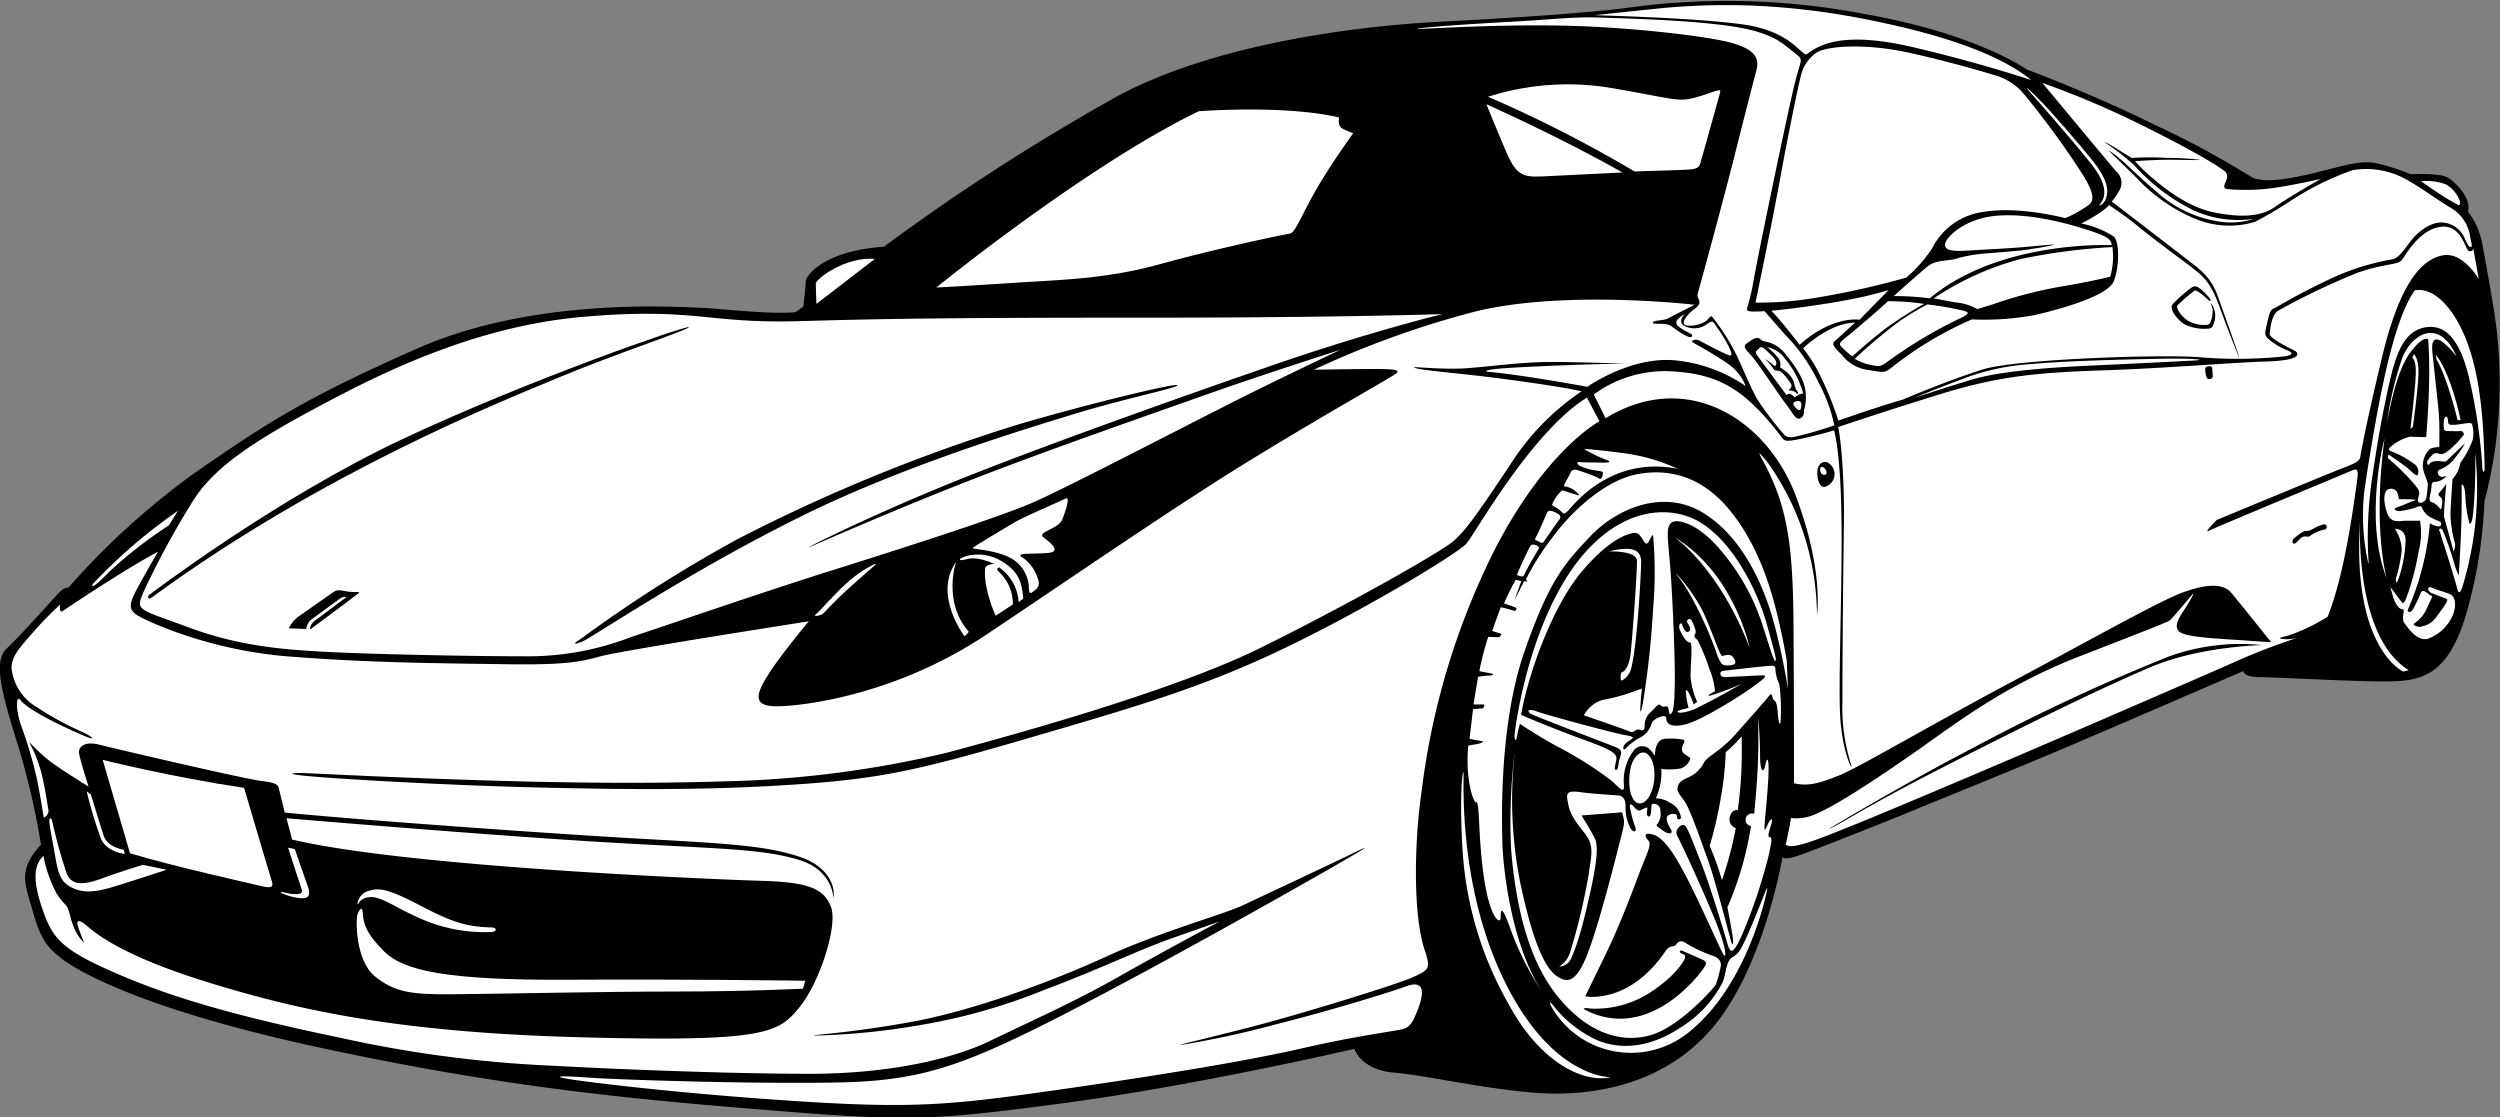
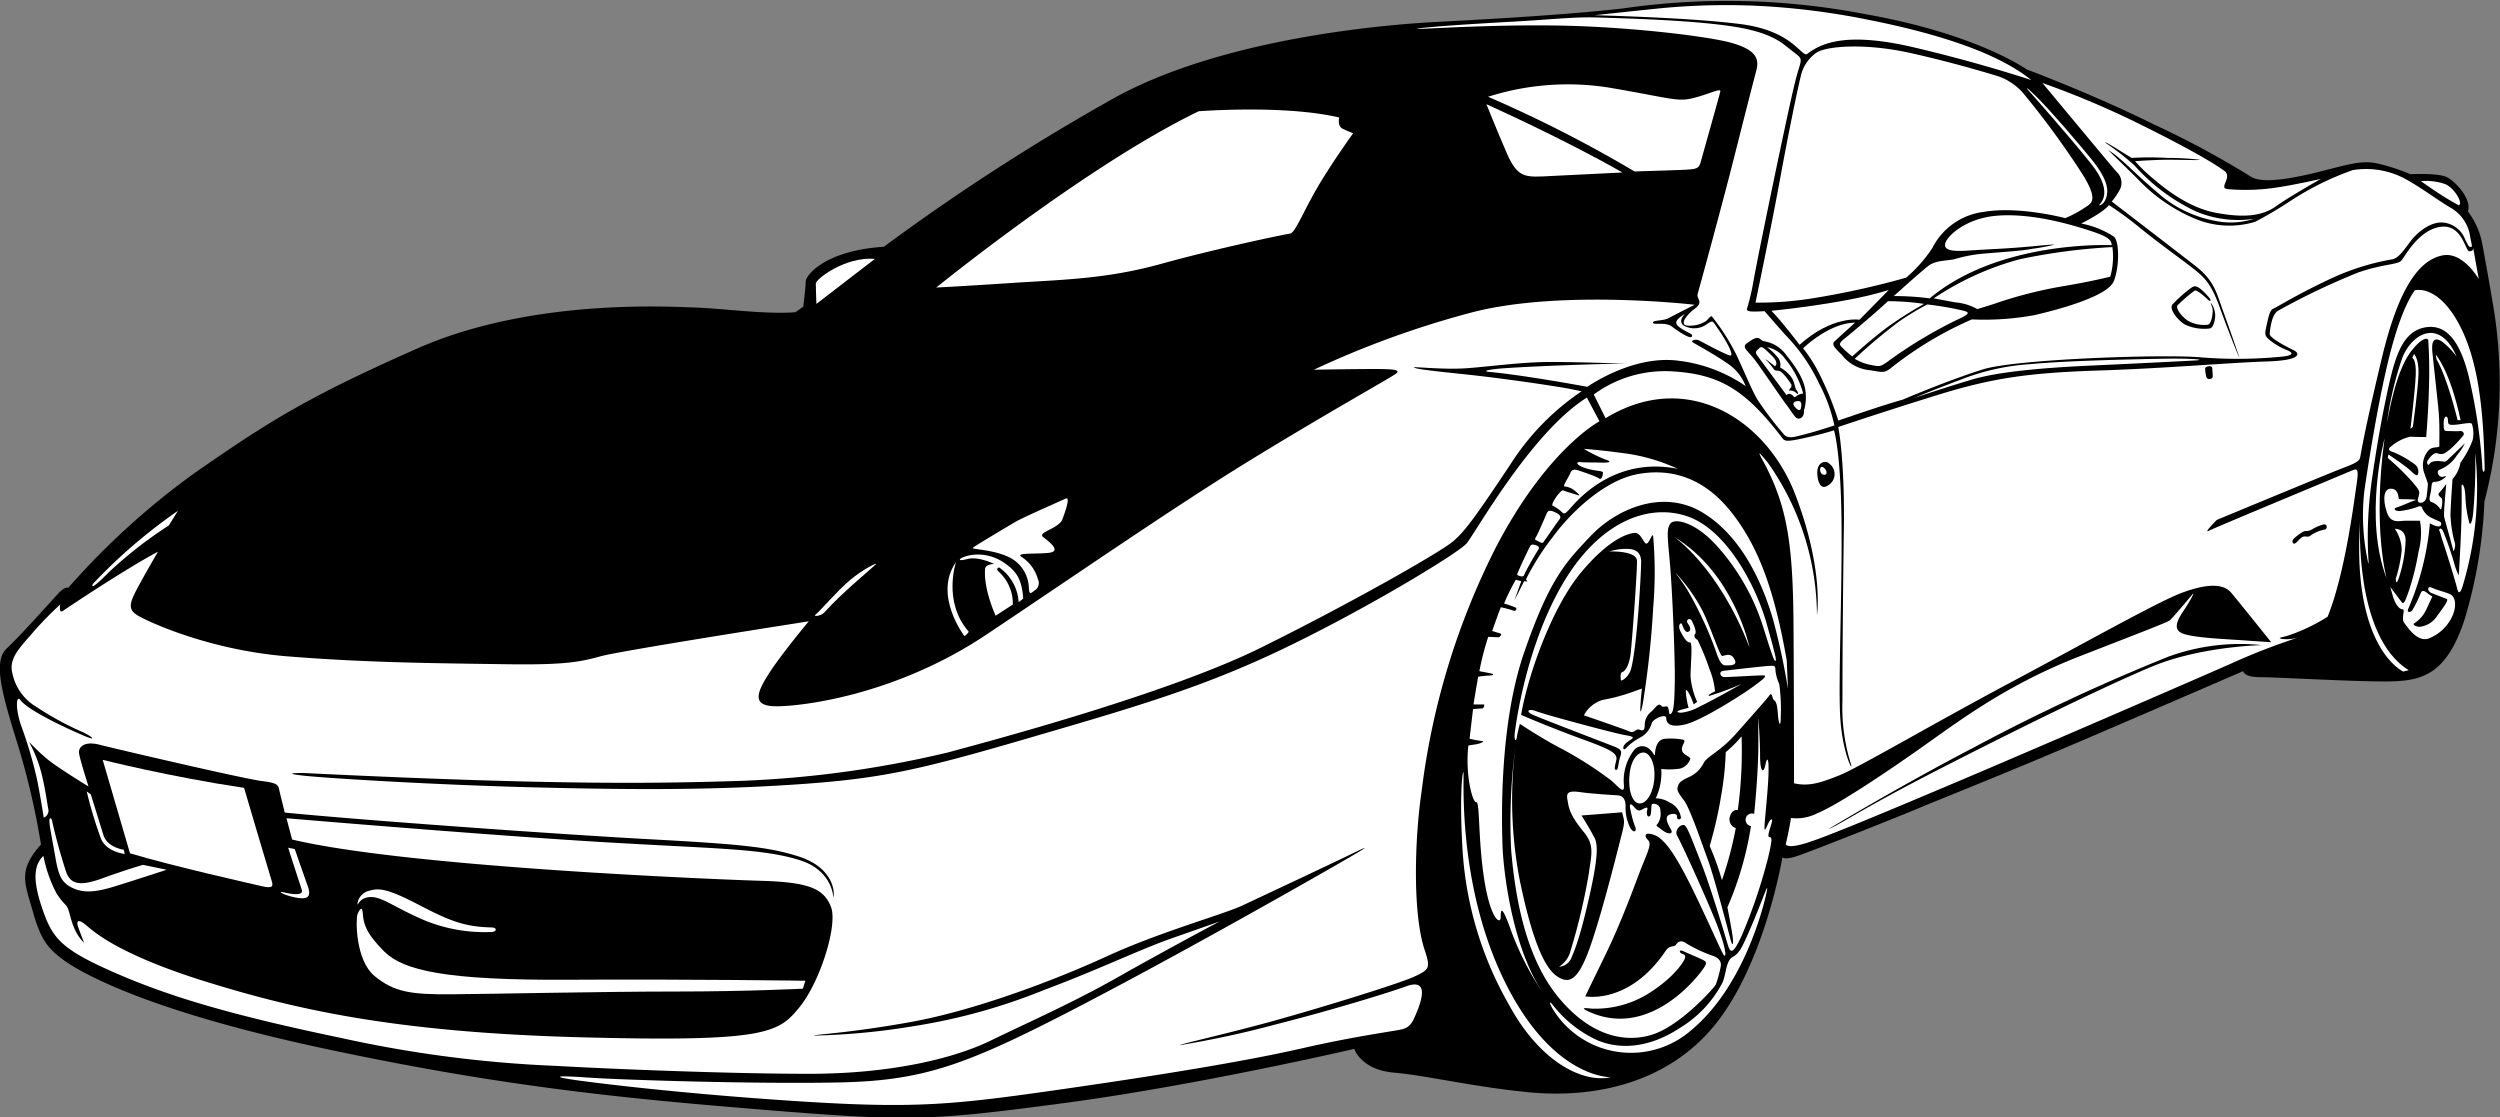
<svg xmlns="http://www.w3.org/2000/svg" xmlns:xlink="http://www.w3.org/1999/xlink" viewBox="0 0 315.98 141.21">
  <rect x="0" y="0" width="315.98" height="141.21" fill="#808080" stroke="none" />
  <defs>
    <style>.cls-1{isolation:isolate;}.cls-2{fill:url(#linear-gradient);}.cls-3{fill:url(#linear-gradient-2);}.cls-4{fill:url(#linear-gradient-3);}.cls-5{fill:url(#linear-gradient-4);}.cls-6{fill:url(#linear-gradient-5);}.cls-7{fill:url(#linear-gradient-6);}.cls-8{fill:url(#linear-gradient-7);}.cls-9{fill:url(#linear-gradient-8);}.cls-10{fill:url(#linear-gradient-9);}.cls-11{fill:url(#linear-gradient-10);}.cls-12{fill:url(#linear-gradient-11);}.cls-13{fill:url(#linear-gradient-12);}.cls-14{fill:url(#linear-gradient-13);}.cls-15{fill:url(#linear-gradient-14);}.cls-16{fill:url(#linear-gradient-15);}.cls-17{fill:url(#linear-gradient-16);}.cls-18{fill:url(#linear-gradient-17);}.cls-19{mix-blend-mode:multiply;}.cls-20{fill:#fff;}</style>
    <linearGradient id="linear-gradient" x1="150.55" y1="384.24" x2="451.49" y2="327.2" gradientUnits="userSpaceOnUse">
      <stop offset="0" stop-color="#523525" />
      <stop offset="0.31" stop-color="#e38954" />
      <stop offset="0.54" stop-color="#582c1f" />
      <stop offset="0.76" stop-color="#a56c58" />
      <stop offset="1" stop-color="#422b1b" />
    </linearGradient>
    <linearGradient id="linear-gradient-2" x1="147.81" y1="369.77" x2="448.75" y2="312.74" xlink:href="#linear-gradient" />
    <linearGradient id="linear-gradient-3" x1="150.63" y1="384.68" x2="451.58" y2="327.65" xlink:href="#linear-gradient" />
    <linearGradient id="linear-gradient-4" x1="142.65" y1="342.54" x2="443.59" y2="285.51" xlink:href="#linear-gradient" />
    <linearGradient id="linear-gradient-5" x1="139.12" y1="323.91" x2="440.06" y2="266.88" xlink:href="#linear-gradient" />
    <linearGradient id="linear-gradient-6" x1="143.49" y1="346.99" x2="444.43" y2="289.95" xlink:href="#linear-gradient" />
    <linearGradient id="linear-gradient-7" x1="146.55" y1="363.15" x2="447.5" y2="306.12" xlink:href="#linear-gradient" />
    <linearGradient id="linear-gradient-8" x1="145.02" y1="355.08" x2="445.97" y2="298.05" xlink:href="#linear-gradient" />
    <linearGradient id="linear-gradient-9" x1="144.72" y1="353.48" x2="445.66" y2="296.44" xlink:href="#linear-gradient" />
    <linearGradient id="linear-gradient-10" x1="144.26" y1="351.04" x2="445.2" y2="294.01" xlink:href="#linear-gradient" />
    <linearGradient id="linear-gradient-11" x1="143.47" y1="346.89" x2="444.41" y2="289.85" xlink:href="#linear-gradient" />
    <linearGradient id="linear-gradient-12" x1="141.37" y1="335.78" x2="442.31" y2="278.75" xlink:href="#linear-gradient" />
    <linearGradient id="linear-gradient-13" x1="137.98" y1="317.9" x2="438.92" y2="260.87" xlink:href="#linear-gradient" />
    <linearGradient id="linear-gradient-14" x1="141.35" y1="335.67" x2="442.29" y2="278.64" xlink:href="#linear-gradient" />
    <linearGradient id="linear-gradient-15" x1="144.33" y1="351.45" x2="445.28" y2="294.41" xlink:href="#linear-gradient" />
    <linearGradient id="linear-gradient-16" x1="145.33" y1="356.71" x2="446.28" y2="299.68" xlink:href="#linear-gradient" />
    <linearGradient id="linear-gradient-17" x1="146.19" y1="361.23" x2="447.13" y2="304.2" xlink:href="#linear-gradient" />
  </defs>
  <g class="cls-1">
    <g id="Layer_1" data-name="Layer 1">
      <path class="cls-2" d="M395.89,365.1c-3,1.27-10.67,4.52-14.54,6.07s-7.24,2.92-7.84,2.14c0,0,.48-2,.66-3.33a5.79,5.79,0,0,0,3.31-.59c2.22-.9,7.16-4.11,12.28-7.68s11.19-8.4,21-12.21,11-4.28,11.31-4.52,2.5-2.86,2.86-3.28-.24.72-.9,1.73-1.78,2.5-.53,3.15,5.89.78,8.63,1l2.74.18s-4-5-5.06-6.26-3.28-1.07-6.19,0-11.79,6.07-21.73,11.37-19.23,10.77-21.61,11.72-3.87,1.43-5.72,1c0,0,0-9.53-.06-19.59s-.65-15.12-3.69-20.84c-.65-1.23-1.13-2,.42-.12a33.71,33.71,0,0,1,6.23,19.29s.91-5.65-2.72-15.18-13.69-16-24-9.7l-1.49-3a15.19,15.19,0,0,1,9.94-2.92c6,.36,9.23,2.33,13.87,8.4.34.45.54.53,2.92,0s3.63-.95,3.63-.95.84,2.5.95,11.25-.41,20.36-.17,24.82,1.54,7,1.42,6.31a24.15,24.15,0,0,1-1.13-8.21c0-5.6.06-13.1.18-21.85s-.71-12.74-.71-12.74,5.65-1.91,12.56-4.05,11.49-2.8,20.36-3.09,16.55-1,21.19-1.14,4.11-1.07,3.57-1.36-3.21-1.55-3.15-2.15.24-2.44,1.07-2.91a87.87,87.87,0,0,1,10.12-4.83c3.28-1.13,5-.95,5.48-1.54s2.2-3.87,4.94-4.23,3.1,3.09,3.63,3.09.48-.41.48-.41l.71,3.93s-2-3.52-4.58-3-5.36,3.27-7.68,13-2.62,12-2.74,12.56-1.07.89-2.62,1.49S428,332.3,428,332.3s-1.78,1.78-1,1.37,17.32-7.27,18.1-7.62.83,0,.53,2-1.43,11.07-3.63,16.49a22.81,22.81,0,0,1-3.57,1.85c-2.26.95-2.86.71-2.26.95a5.18,5.18,0,0,0,2.14-.18,82,82,0,0,0-8.33,3.22C425.66,352.3,404.36,361.52,395.89,365.1Z" transform="translate(-147.81 -266.59)" />
      <path class="cls-3" d="M378.27,325.66c-.54-.34-.57.8,0,.93S378.78,326,378.27,325.66Z" transform="translate(-147.81 -266.59)" />
      <path class="cls-4" d="M326.75,394.82c-.37.86-.66,1.6-1.72,1.86s-5.79.84-12.56,2.39-16.8,3.23-30.29,5.17-18.35,2.48-32.5,1.6-24.94-2.17-28.57-2.66-3.4-.71.93-.4,21.67.84,31.88.62,15.52-2,28.57-8.71,30.25-16.49,34.4-18.88,4.38-2.57,1.37-1.11-11.05,5.22-13.4,6.33-10.48,3.36-17.11,6.41-16.63,6.81-24.54,8.27-13.09,1.68-12.47,1.77a88,88,0,0,0,12.6-1.2,74.56,74.56,0,0,0,16.5-4.59c6.63-2.48,11.85-5,15.83-6.42l6.28-2.21s-7.08,3.76-12.78,7-11.5,5.79-16.14,8.05-12.61,4.2-22.91,4.2-25.34-.62-32-1a154.41,154.41,0,0,1-27.24-3.54c-13.84-2.88-21.62-5.22-28.34-8.14s-8-4.29-9.24-7.78-1.42-5.75,0-7.08a16.84,16.84,0,0,0,1.68,4.78c1.06,1.59,1.15,1.19,1.46,2s.53,2.78,2,4.2c0,0-.44-1.11-.75-2s.09-1,1.06-.18,4.16,3.71,15.17,7.12,23.57,6.37,47.14,7,25.12-.53,27.77-3.76,4.91-10.48,4-12.74-2.7-3.09-8.75-3.27-44.89-1.77-59.35-5.22l-.71-2.69s25,2.12,39.71,3,20.39.8,25.17,2.3,4.15,5.75,4.28,4.55-.57-3.76-4.37-5-7.65-1.59-19.11-2.21-36.61-2.43-45.9-3.36c0,0-.4-1.64-.62-2.52s0-1.19-2.25-1.46-18.66-4.11-20.57-4.6-2.65.31-2.56,1.06S159,366,159,366s-4-2.44-5.31-3.54-2.34-2.3-2.16-2a16.91,16.91,0,0,1,1.54,3.94c.49,2,.67,3.58.84,4.42a.94.94,0,0,1-.57,1.11s-.49-3.14-.89-5a52.91,52.91,0,0,0-1.94-6.55c-.75-2.08-.71-4.11-.09-3.27s3.41,2.48,7.78,4.38c2.31,1,1,0-.31-.53a39,39,0,0,1-5.52-3.05,6.42,6.42,0,0,1-3-4.25c-.49-1.86,1-3.27,2.6-5.13s3.45-3.54,3.45-3.54-.22,1.2.36.8,7.91-5.31,12-7.47c0,0-2.3,3.93-3,5.39s-.53,2,.27,2.57,8.71,4.42,19,5.26,19.68.88,27.38,1,9.59-.26,12.29-1,26.31-4.42,26.31-4.42-3.54,4.24-5.08,6.67-2.13,4.07,1,4.07,14.95-1.33,26.53-9.06,24.06-16.37,33.83-22.34,17.34-10.17,17.95-10.65-.22-.58-2.83-.58-7.56.09-7.56.09A118,118,0,0,1,334.14,306c11.28-2.83,27.86-.89,27.86-.89s-2.57,1.29-3.27,1.68-2,.23-2,.58,1.59-.13,2.39.49,2.34,1.63,2.52,1.28-.18-.31-1.28-1-.8-1.11.44-1.91c0,0-1,.93-.18,1.51a2.7,2.7,0,0,0,2.92-.18c.84-.57.71-.4,1.46.66s2.26,3.59,1.37,3.28-3.27-1.6-3.76-1.86-1.23,0-.79.26,2.65,1.46,4.38,2.66a6.11,6.11,0,0,1,2.25,2.83,18.9,18.9,0,0,0-8.36-3.19c-5.26-.75-10.39,2.44-11.67,3.28,0,0-8.09-1.51-12.56-1.9,0,0-.89-.14,1.06-.36s12.12-.66,16.41-.66c0,0-5.84-.22-9.51-.22s-7.56.57-10.61.79-7.08-.26-6.68-.09.75.27,6.23.84,12.47,1.64,13.71,1.91l1.24.26a31.52,31.52,0,0,0-9,9.24c-4.37,6.55-5.7,8.41-7.25,9.73s-12.6,7.65-24.32,13.45S273,360.24,267.59,361.7a133.81,133.81,0,0,1-26.27,3.59c-9.77.3-22.33.61-55.19-1-1,0-2.7.05.27.36s16.54,1.15,29,1.46,22.19.35,32.85-.36S263.7,364,277.4,360s22.29-6.45,32.77-11.49,21.94-12,23-13.23,8.19-14.07,15.21-18.44l1.59,3s-6.68,3.49-13.22,16.18a93.21,93.21,0,0,0-9.24,30.43c-.93,6.28-1.15,15.61.35,20.16.77,2.34.66,2.52-1.37,3.45s-13.53,4.47-19.55,6.06-10.12,2.48-10,2.57a123.7,123.7,0,0,0,12.25-2.66c6.81-1.72,14.24-4,16.32-4.77S328.17,391.55,326.75,394.82Z" transform="translate(-147.81 -266.59)" />
      <path class="cls-5" d="M330.12,306.29s-9.16,2.22-21.19,6.37S277.85,323.58,267.1,328s-18.22,8.27-16.89,7.7,11-4.82,20.56-8.54,21.54-7.87,29-10.52,17.47-5.84,17.47-5.84-5.93,2.79-11.81,5.71S283.11,328,278.6,330s-17.56,6.14-26.14,8.84-20.6,6.86-24.89,8.27a36.16,36.16,0,0,1-13.49,2.43c-6.19,0-18-.22-24.41-.53s-11.76-.79-18.18-3.18-6.54-2-5.52-4.47a106.92,106.92,0,0,1,6.23-11.45c2.48-4,7.17-7.25,14.9-11.41s20-10.59,34.28-11.85,15.69.88,27.55.53,21.53-.44,44.7-.44S330.12,306.29,330.12,306.29Z" transform="translate(-147.81 -266.59)" />
      <path class="cls-6" d="M258.39,299.31,251,305s-.08-2-.08-2.57S254.63,299,258.39,299.31Z" transform="translate(-147.81 -266.59)" />
      <path class="cls-7" d="M388.3,317.1c-2.92.82-8.14,2.65-8.14,2.65a40,40,0,0,0-2.68-6.45,19.27,19.27,0,0,0-1.77-2.69s3.27-3.21,6.57-3.24c0,0-2.21,2-2.62,2.39s.19.94.94,1.68a5.07,5.07,0,0,0,3.27,1.91c1.74.21,2,.54,3-.29a45.56,45.56,0,0,1,10.17-6.1,34.74,34.74,0,0,0,8-.56c3.42-.8,9.2-2.42,9.94-4.28s.7-5.07,0-5.63a11.72,11.72,0,0,0-4.12-1.65s2.77-1.36,3.5-2.33a43.3,43.3,0,0,1,4.07,3c2.92,2.33,4.87,3.68,6.46,4.92s2.39,2,3.51,5.1,2.59,6.72,2.44,6.22-1.47-4.27-2.15-6.13-1-3.54-3.3-5.34-10.67-8.22-10.67-8.22a8.11,8.11,0,0,0,1.09-1.65,1.88,1.88,0,0,0-.5-2.12c-.71-.8-9.35-11.21-9.35-11.21a111.19,111.19,0,0,1,12.27,5.19c6.75,3.33,9.55,5.07,10.7,5.9s-.86,2.24.5,2.33a26.12,26.12,0,0,0,5.72-.15c2.53-.35,6-1.15,6-1.15s-3.92,2.21-5.75,3.51-4.36,1.38-7.6.76-6.16-2.85-7.81-4.27a20.52,20.52,0,0,1-2.33-2.24s2.56-.18,4.18-.18,4.22.09,4,0a34,34,0,0,0-4.1-.23,38.35,38.35,0,0,0-4.51,0s-.82-.5-1.62-1-1.91-1.17-1.68-.91a33.2,33.2,0,0,1,3.66,2.86,24.29,24.29,0,0,0,7.63,5.75,13.67,13.67,0,0,0,7.46,1,9.45,9.45,0,0,1-4.8.27,15,15,0,0,1-7.46-3.66c-2.57-2.18-3.6-3.33-4.72-4.24a9.68,9.68,0,0,0-1.44-1.07l3.65,3.57a21.25,21.25,0,0,0,7.37,5.13,11.24,11.24,0,0,0,7.55.38,50.1,50.1,0,0,0,4.48-2.65,36.53,36.53,0,0,1,7.87-3.89,10.44,10.44,0,0,1,6.87,1.24c2.09,1.18,3.77,2.5,5.57,3.56a5,5,0,0,1,2.42,3.78c.33,1.39.15,1.09,0,1.12s-.24-.09-.68-1a3.3,3.3,0,0,0-2.74-2.07c-1.5-.14-3,1.06-3.77,1.92s-1.66,2.48-2.6,2.71A30.94,30.94,0,0,0,442,302c-4.22,2-6.4,3.42-6.84,3.59s-.59.86-.86,2.07-.29,1.35.42,1.94a8.63,8.63,0,0,0,2.27,1.3c.91.41.35.68-1,.79a57.3,57.3,0,0,1-10.08.06c-4.54-.41-23.17.21-27.41,1.51S388.3,317.1,388.3,317.1Z" transform="translate(-147.81 -266.59)" />
      <path class="cls-8" d="M425.29,312.15s-6.63.35-13.06.64-11.85.8-15.06,1.74-7.52,2.39-7.52,2.39,3.21-1.32,5.87-2.3a29,29,0,0,1,8.84-2c4.42-.42,11.82-.59,16.25-.68S426.76,312.07,425.29,312.15Z" transform="translate(-147.81 -266.59)" />
-       <path class="cls-9" d="M395.75,305.81c1,.23,1.24.38-.67,1.24a57.6,57.6,0,0,0-8.64,5.21c-1.06.8-1.18.62-2.21.45a6.28,6.28,0,0,1-2-.77,66.56,66.56,0,0,1,5.66-4.75,35,35,0,0,1,3.51-2.12A39.6,39.6,0,0,1,395.75,305.81Z" transform="translate(-147.81 -266.59)" />
+       <path class="cls-9" d="M395.75,305.81c1,.23,1.24.38-.67,1.24a57.6,57.6,0,0,0-8.64,5.21c-1.06.8-1.18.62-2.21.45a6.28,6.28,0,0,1-2-.77,66.56,66.56,0,0,1,5.66-4.75,35,35,0,0,1,3.51-2.12Z" transform="translate(-147.81 -266.59)" />
      <path class="cls-10" d="M391,305a48.54,48.54,0,0,0-4.48,2.83c-2.07,1.51-4.6,3.81-4.6,3.81s-.8-.62-1.15-1-.74-.53.12-1.21,4.24-3.53,5.54-4.77A31,31,0,0,1,391,305Z" transform="translate(-147.81 -266.59)" />
      <path class="cls-11" d="M414.53,301.56s-2.41.62-6.34,1.27a53.89,53.89,0,0,0-8.46,2.21l-2,.62a6.73,6.73,0,0,0-2.77-.85l-2.74-.51a36.37,36.37,0,0,1,10.9-4.95,75.57,75.57,0,0,1,11.68-1.53A9.24,9.24,0,0,1,414.53,301.56Z" transform="translate(-147.81 -266.59)" />
      <path class="cls-12" d="M414.71,297.58s-14.12-.7-23,6.72a34.82,34.82,0,0,0-4.54-.29s3.47-3.13,4.39-3.83,2.33-.62,3.27-.83a18.15,18.15,0,0,1,3.77-.71c2.36-.2,4.78-.35,6-.59a28.51,28.51,0,0,0,2.86-.53c-.18-.06-1.45.09-3.89.3s-4.78.29-7,.44-3.12-.09-2.89-.94,2.54-3.19,6.69-3.48,8.76,1,11.26,1.8S414.68,296.82,414.71,297.58Z" transform="translate(-147.81 -266.59)" />
      <path class="cls-13" d="M404.36,278.21s4.48,5,7.73,9.05.76,5.28,1.06,5.28.94-.5,1-1.68-.74-2.62-2.12-4.3-4.84-5.78-6.75-7.67S404.11,277.93,404.36,278.21Z" transform="translate(-147.81 -266.59)" />
-       <path class="cls-14" d="M376.3,273.35c-.29.21-.33.15-1.07-.5s-2.62-2.6-7.39-3.21-11.62-.92-18.46-1.13c0,0,5.22-.56,8.37-.88a86.67,86.67,0,0,1,11.82-.32A93.38,93.38,0,0,1,384,269.1c6.81,1.36,15.68,3.66,20.55,7.61,0,0-6.4-2.15-14.83-4.13S378.1,272,376.3,273.35Z" transform="translate(-147.81 -266.59)" />
      <path class="cls-15" d="M369.81,275.44c.42-1.6-.32-2.59-3-3.39s-11.73-1.91-20-2.18-17.43.3-19.11.35-.47-.08,1.62-.26,5.16-.38,10-.65,7.46-.62,10.76-.5,10.93.3,16.3,1.06S373,272,374.29,273s1.3.88.83,2.41-1,3.95-2.18,9.5-3.25,15.59-3.6,17.74a28.32,28.32,0,0,1-.74,3c0,.38.71.35,2.24.27,0,0,1.54,1.79,2.63,3a22.47,22.47,0,0,1,4.27,6.17,20.26,20.26,0,0,1,1.92,5.27s-2.42.8-3.72,1.12-2.06.62-2.62.06a44.17,44.17,0,0,1-3.33-4.36c-.68-1.09-1.51-3.16-2.66-5.63a27.2,27.2,0,0,0-3.12-4.93c-.18-.23-.47.33-.8.56a3.74,3.74,0,0,1-2.5.54c-.83-.27.3-1.52,1.09-2.1,1.21-.88.2-1.24.38-1.88s3-10.88,4.63-17.34S369.37,277.12,369.81,275.44Z" transform="translate(-147.81 -266.59)" />
      <path class="cls-16" d="M375.26,310.17s-2.12-2.83-3.56-4.3c0,0,9.37-.89,14.83-2.63L382.84,307S379.42,306.43,375.26,310.17Z" transform="translate(-147.81 -266.59)" />
      <path class="cls-17" d="M370,311.64c-.44-.58-.24-.64.12-1s.53-.17,1.59.86.44,1.38.44,1.38-1.53-1.21-1.12-.79a7.48,7.48,0,0,1,.94,1.12c.18.26.33.2.71.26s1.21,1.18,1.5,1.65-.53.83-.17.83a1.19,1.19,0,0,1,.88.35c.15.21.3,0,0-.38s-.18-1-.71-1.71a4.42,4.42,0,0,0-1.38-1.18,1.42,1.42,0,0,0-.35-1.33,7.29,7.29,0,0,0-1.3-1.23,3.56,3.56,0,0,1,2.3,1.5,11.45,11.45,0,0,1,2.27,4.36,1.59,1.59,0,0,0-.86.33c-.32.29-.26,0-.65-.21a.43.43,0,0,0-.59.09S371.64,313.86,370,311.64Z" transform="translate(-147.81 -266.59)" />
      <path class="cls-18" d="M375.44,318.16c-.06.32-.29.41-.74-.09s-.14-.74.3-.79S375.56,317.54,375.44,318.16Z" transform="translate(-147.81 -266.59)" />
      <g class="cls-19">
        <path d="M389.7,369c-3.88,1.58-13.39,5.36-14.88,5.83s-1.73.12-1.73.12-2.26,13.64-8.69,21.37-16.07,9-23.16,8.34-13.09-2.14-17.26-2.5-5-3-5-3-19.71,4.59-36.67,6.85-19.77,2.32-37.45.89-33.4-2.91-56.44-7.86-30.95-9.88-32.68-11.19-2.74-2.32-3.75-5.95-2-5.24,1-8.57a96.17,96.17,0,0,0-2.86-12.39c-2-6.43-3.27-10.71-1.48-12.38s5.53-5.89,6.48-6.91,1.31-.77,1.31-.77a95.69,95.69,0,0,1,16-14.53c8.93-6.19,13.81-9.4,28.1-15.71s31.55-5.3,35.12-5.18,8.93.89,12.68.59l1-.71s.3-2.38.3-3.16,2.44-3.93,9.88-4.4a275,275,0,0,1,29.47-19c14.83-8,37-9.23,40.25-9.41s15.42-.77,23.75-1.72a91.91,91.91,0,0,1,30.48.71c14.23,2.5,20.48,7,20.48,7s8.1,3,16.19,7a114.37,114.37,0,0,1,12.15,6.55c1.07.71,3.57.59,7.62-.36s6.13-1.79,8.33-1.31a25.2,25.2,0,0,1,4.23,1.37s3.45-.18,4.58.36,3.22,2.85,2.68,4.34a9.67,9.67,0,0,1,1.85,4.29c.53,2.8.89,4.94,1.31,7.38a59,59,0,0,1-1.07,25,59.6,59.6,0,0,1-2.5,14.88c-2.33,7.14-5.48,7.86-10.06,7.86s-13.64-.54-15.78-.54-2.14-.77-2.14-.77-10.84,4.7-20.72,8.93S392,368,389.7,369Z" transform="translate(-147.81 -266.59)" />
        <path class="cls-20" d="M395.89,365.1c-3,1.27-10.67,4.52-14.54,6.07s-7.24,2.92-7.84,2.14c0,0,.48-2,.66-3.33a5.79,5.79,0,0,0,3.31-.59c2.22-.9,7.16-4.11,12.28-7.68s11.19-8.4,21-12.21,11-4.28,11.31-4.52,2.5-2.86,2.86-3.28-.24.72-.9,1.73-1.78,2.5-.53,3.15,5.89.78,8.63,1l2.74.18s-4-5-5.06-6.26-3.28-1.07-6.19,0-11.79,6.07-21.73,11.37-19.23,10.77-21.61,11.72-3.87,1.43-5.72,1c0,0,0-9.53-.06-19.59s-.65-15.12-3.69-20.84c-.65-1.23-1.13-2,.42-.12a33.71,33.71,0,0,1,6.23,19.29s.91-5.65-2.72-15.18-13.69-16-24-9.7l-1.49-3a15.19,15.19,0,0,1,9.94-2.92c6,.36,9.23,2.33,13.87,8.4.34.45.54.53,2.92,0s3.63-.95,3.63-.95.84,2.5.95,11.25-.41,20.36-.17,24.82,1.54,7,1.42,6.31a24.15,24.15,0,0,1-1.13-8.21c0-5.6.06-13.1.18-21.85s-.71-12.74-.71-12.74,5.65-1.91,12.56-4.05,11.49-2.8,20.36-3.09,16.55-1,21.19-1.14,4.11-1.07,3.57-1.36-3.21-1.55-3.15-2.15.24-2.44,1.07-2.91a87.87,87.87,0,0,1,10.12-4.83c3.28-1.13,5-.95,5.48-1.54s2.2-3.87,4.94-4.23,3.1,3.09,3.63,3.09.48-.41.48-.41l.71,3.93s-2-3.52-4.58-3-5.36,3.27-7.68,13-2.62,12-2.74,12.56-1.07.89-2.62,1.49S428,332.3,428,332.3s-1.78,1.78-1,1.37,17.32-7.27,18.1-7.62.83,0,.53,2-1.43,11.07-3.63,16.49a22.81,22.81,0,0,1-3.57,1.85c-2.26.95-2.86.71-2.26.95a5.18,5.18,0,0,0,2.14-.18,82,82,0,0,0-8.33,3.22C425.66,352.3,404.36,361.52,395.89,365.1Z" transform="translate(-147.81 -266.59)" />
        <path class="cls-20" d="M455.22,341.58c-.67-.22-.67-1-.05-.71s1.51.49,2.26.8.88,1.46.4,2.65a5.47,5.47,0,0,1-3.14,3c-1.38.39-2.57-1.42-3-2s.18-1.72-.22-1.72-.93-.62-1.24-1.73l-.31-1.1s1.15,1.55,1.46,1.94.57-.57.88-1.41a33.57,33.57,0,0,0,1.24-5,9.13,9.13,0,0,0,.18-3.89s-1.2,0-1.9,0-1.77.4-2.26-1-.57-3.05.49-3.05.88,1.32,1.06,1.32,2.48,0,2,.14-1.68.7-2.26.88-.35.44.23.49a10.2,10.2,0,0,0,2.21-.49s.48-.27.66,0a2.41,2.41,0,0,0,1.28,1.37c1,.49,1.24.44,1.15.84s-.79.18-1.41-.18a34.83,34.83,0,0,1-2.75,10.84c-.18.39.23.53.54.13a16.9,16.9,0,0,0,1.06-2.17c.26-.57.75,0,1.1.23l.36.22-.8,1.72a4.14,4.14,0,0,1-1.5,1.68c-.22.18.13.36.62.44a3,3,0,0,0,2.3-1.41c.79-1.06,1.5-2,1.19-2.12S455.22,341.58,455.22,341.58Z" transform="translate(-147.81 -266.59)" />
        <path class="cls-20" d="M446.11,332.3s-.84,14.68,6.14,19l-.7.17S445,348.53,446.11,332.3Z" transform="translate(-147.81 -266.59)" />
        <path class="cls-20" d="M449.47,339.73s-1.82-6.37-.27-17.74C449.2,322,446.5,332,449.47,339.73Z" transform="translate(-147.81 -266.59)" />
        <path class="cls-20" d="M449.6,324.47l.09-.44s2.12,1.41,2.74,2,.88.79,1,.48a1.16,1.16,0,0,0-.48-1.28,12.24,12.24,0,0,0-2.66-1.5c-.62-.18-.7-.4-.22-.75a5.58,5.58,0,0,1,2.39-1.2c.66.05,2,.05,2,.05s.27-3,.36-6.5-.09-5.31-.09-5.67-.62-.57-2,1.11-2.35,4.57-3.23,9.29a41.93,41.93,0,0,1,1.95-8.27c1.28-3.14,4.73-5,6.85-.14a9.56,9.56,0,0,0-1.86-1.9c-.84-.53-1.37-.31-1.19,1.42s.53,4.86.75,7.07.09,4.34.13,4.69-.84,0-1.37.58a2.86,2.86,0,0,0-.53,2.91l.45,1.29s-.05.88-.18,1.72-1.33,1-1.06.13.22-.92-.62-1.94A30.65,30.65,0,0,0,449.6,324.47Z" transform="translate(-147.81 -266.59)" />
        <path class="cls-20" d="M452.47,320.8s.58-4.73.67-6.77-.44-2.21-.44-2.21l.22-.48s.62.53.57,2.47-.71,6.72-.71,6.72Z" transform="translate(-147.81 -266.59)" />
        <path class="cls-20" d="M446.64,328.67s1.15-8.14,2.65-14.86,2.87-9.28,3.72-10.52c0,0,2.69-.84,5.39,3.89s3.32,11.45,3.45,18.66c0,.49-.31.66-.31-.53a70.31,70.31,0,0,0-1.72-11.23c-1.07-4.25-2.76-6.6-5.49-6.11s-3.71,3.37-4.6,7.35-1.5,7.64-2.08,11.54c-1.08,7.34-.25,11.71-.53,10.83A27.72,27.72,0,0,1,446.64,328.67Z" transform="translate(-147.81 -266.59)" />
        <path class="cls-20" d="M456.72,326.81c-.62.31-1.15-.71-.49-.88a4.6,4.6,0,0,0,2.13-1.81,7.35,7.35,0,0,0,1-1.51l-2.08,2c-.48.48-.35.31-1.15.26s-1.1.13-1.28.4-.4-.27-.17-.53.7-1.06,1.28-.84.88,0,1.59-.58a14.92,14.92,0,0,0,1.59-1.68c.22-.26-.09-.62-.4-.57s-1.1,0-1.59,0-.48-.22-.48-1.06.48-1,.53-.4,0,.71.84.67,2.12-.4,2.21-.09a4,4,0,0,1,.09,2,11.48,11.48,0,0,1-1.55,2.87,4.1,4.1,0,0,1-1,2.08s-.22,3.05-.26,4.47a15.12,15.12,0,0,0,.57,3.67c.09.4-.18,1.19-.22.88s-1.06-3.8-1.15-4.24.27-4.16.27-4.16-.62.84-.89,1.11.13.53.31.7,0,1.59-.18,1.37a2.14,2.14,0,0,0-1.06-.88c-.48-.13-.26-.66-.13-1.33s0-1.19.44-1.24a1.74,1.74,0,0,0,1.2-.44C457.29,326.68,456.72,326.81,456.72,326.81Z" transform="translate(-147.81 -266.59)" />
        <path class="cls-20" d="M459.11,340.52c-.33,1.16-.58,1.15-.75.4s-1.29-4.38-1.68-5.53-.4-1.41-.54-1.68.18-.53.45,0a40.45,40.45,0,0,1,1.41,4.07,7.47,7.47,0,0,0,.58,1.54s.31-4.95.35-7.82,0-3,0-3.45.44-.27.49,1.41a14.74,14.74,0,0,0,.44,3c.09.66.44.4.57-1.42a68.92,68.92,0,0,0,.23-7.2A42.57,42.57,0,0,1,459.11,340.52Z" transform="translate(-147.81 -266.59)" />
        <path class="cls-20" d="M450.62,339.73a18.36,18.36,0,0,0,.75-3.59,4.94,4.94,0,0,0-.89-2.74c.23.09,1.33,0,1.38,1.46a16.74,16.74,0,0,1-.84,4.73C450.62,340.83,450.62,339.73,450.62,339.73Z" transform="translate(-147.81 -266.59)" />
        <path class="cls-20" d="M453.8,289.49a7.22,7.22,0,0,1,3.14.4c1.15.57,2.21,2.39,1.64,2.65,0,0-.93-.49-2.17-1.28S453.8,289.49,453.8,289.49Z" transform="translate(-147.81 -266.59)" />
        <path d="M441.33,332.92c.68-.27.71.57.27.61a4.5,4.5,0,0,0-1.77.76c-.36.31-.71-.09-1.15.26s-.84,1-1.06.66.13-.61.93-1.19.7-.09,1.5-.53A5.75,5.75,0,0,1,441.33,332.92Z" transform="translate(-147.81 -266.59)" />
        <path d="M379,325.18c-.44-.46-1.5-.18-1.5,1.1s.48,2.26,1.32,1.68A1.64,1.64,0,0,0,379,325.18Z" transform="translate(-147.81 -266.59)" />
        <path class="cls-20" d="M378.27,325.66c-.54-.34-.57.8,0,.93S378.78,326,378.27,325.66Z" transform="translate(-147.81 -266.59)" />
        <path class="cls-20" d="M344.66,395c-1-1.35-1.23-2.21-.57-1.37a15,15,0,0,0,5.57,4.42c3,1.28,6.68.93,10.35-1.46a14.65,14.65,0,0,0,5.48-5.75c.49-1,.44-2.79,1.28-3.27s1.11-1,2-3,1.72-4.16,2.08-5.08.44-.93.13.39-2.74,11.32-9.33,16.85A11.59,11.59,0,0,1,344.66,395Z" transform="translate(-147.81 -266.59)" />
        <path class="cls-20" d="M351.43,402.74S344,403,337.9,390.45s-4.95-26.4-5.13-26.27-.49,3.67-.09,10.08a44.87,44.87,0,0,0,5.88,19.37C342.36,400.66,347.76,403.54,351.43,402.74Z" transform="translate(-147.81 -266.59)" />
        <path class="cls-20" d="M358.33,386.78c.55-.82,1.06-.4,1.32-.8s.67-.62,1.33-.13a18,18,0,0,0,3.32,1.55c.79.26,1.1.76,1,1.33a15.53,15.53,0,0,1-.62,2.29c-.22.44-4.38,5.09-7.87,6.28s-8,.31-12.12-4.77-5.39-12.7-5.88-18.49a70.88,70.88,0,0,1,.53-13,53.85,53.85,0,0,0,.58,16.93c1.81,8.67,3.45,11.23,4.77,12.07s2.39.62,3.76-2.87,3.32-11.14,3.94-13.58.79-2.91.62-3.62l-.18-.71-5.13.4s.89,1.41,1.33,2.25,1.15,1.15-.14,7.08-2,7.56-2.47,8.67a1.79,1.79,0,0,1-1.55,1.11,3.34,3.34,0,0,0,1.33-1.64,77.28,77.28,0,0,0,2.43-10.17c.31-2.35.75-3.5-.62-5.18s-1.81-2.56-2-3.62-.44-1.73,1.46-1.46,4.74.39,5,.44.8.26.8,1.33a5.54,5.54,0,0,0,.66,2.87c.44.62.8.26.53-.31a12.39,12.39,0,0,1-.57-2.08c-.14-.57-.09-.88.26-.57s.58.84,1.11.57.88-.48.75,0,0,1,.31.79.09-1.54.35-1.54a.83.83,0,0,1,1,.88,2.16,2.16,0,0,1-.39,1.68c-.27.22.08.31.7.8s1.42.53,1-.18-.62-1.24-.45-1.59,1.29-.53,1.24,0,.58.4.49.09a2.45,2.45,0,0,0-1.42-1.86,3.35,3.35,0,0,0-1.76-.53,7.42,7.42,0,0,0,.7-3.71,8.85,8.85,0,0,0,2.39-.05,1.85,1.85,0,0,0,1.28-1.24c0-.3-1-.48-1.06-1.14s.71-1.2.05-1.29a8.56,8.56,0,0,0-2.21-.09c-1.11.09-1.24,1.55-1.24,1.95s-.18-.18-.62-.57a1.33,1.33,0,0,0-2.12.17,6.31,6.31,0,0,0-1.2,4.2c.13,1.42-.62.36-1.59-.48a47.37,47.37,0,0,0-6.55-4.16c-2.29-1.19-5-3-5-3s-.31,1.15-.39,1.72-.4.44-.23-.79,1.46-10.79,6-18.58,10.75-10.3,15.79-8.58,8.71,8.94,10,13.49,1.28,4.78,1.1,4.78-.66-1.59-1.68-4.78a27.72,27.72,0,0,0-5.75-9.82c-2.74-3-5.26-3.44-5.79-2.78s-.4,1.55-.09,5,.66,11.89.62,14.94-.18,3.81-.44,4.07-.22.09-.36-.57-.57,0-.93-.4-.7.26-1.23.75a2.13,2.13,0,0,0-.84,1.64c0,.57-.09.88-.62.66s-.67.49-1.28.22S348,357,348,357a4,4,0,0,1,2.34-1.94,22.89,22.89,0,0,0,3.76-1l1.24-.44s-.09.58-.18,1.95.05,1.19.31-.18a116.72,116.72,0,0,0,1.29-12,53.58,53.58,0,0,0,0-9c-.09-.7-.58,1.29-1,.84s-.67-1.37-1.42-1.28-3.05.67-6.63,4.91-6.68,12.6-7.65,18.09c0,0,3.8,1.63,7.56,3s4.69,1.82,4.47,2.75-.27,1.19,0,1.19.22-.66.44-1.42.4-1.06-.53-1.45-10.08-3.85-10.7-4.21-.26-.7.75-.3,9.69,2.74,11.19,3,.93.36.22.89-.53,1.19-.13.75a6.77,6.77,0,0,1,1.77-1.33,2.94,2.94,0,0,0,1.46-1.77c.13-.62,1.85-1.32,1.85-.7s.45,1.28,2.44.79,6.85-3.54,8.44-4.69,1.95-1.5,1.33-1.5-4.33.22-4.86.22-.76-.71-.14-.79,5-.58,5.71-.62.88-.09.88.53a5.34,5.34,0,0,0,.49,1.77,23.65,23.65,0,0,1,.18,4.24c0,1.33-.27.8-.36-.44s-.22-1.59-.48-1.77-.23-1.11-.58-.62-2.17,2.52-4.2,4.82-3.67,2.88-4.11,3.72a3.85,3.85,0,0,1-1.9,1.81c-.89.4-1.24.66-1.38,1.19s.05.75.8,1.77,2.17,5.22,3,7.47,2.74,9.64,2.92,10.26.35.58.22-.48-.67-3.76-.67-3.76A42,42,0,0,0,369.12,371a.8.8,0,1,1,.4-1.54s.48-4.47.53-8.36l0-3.89s.22,2.87.22,4.91.44,2.3.67,1.15.53-1,.35,2.07-.62,6.28-.4,6.11.53-1.33.84-1.29-.71,2.13-.31,2.21.4.27-.13,2.61a67.42,67.42,0,0,1-3.36,9.91c-1.2,2.61-1.46,2.08-1.81.88s-2.08-7-3.32-10.17-1.64-4.24-2-4.64-1.46.49-1,1.28,3.45,7.3,4.87,10.84,1.41,5,.88,4-2.43-5.35-4.16-8.8-2.78-4.86-3.49-5.48a2.67,2.67,0,0,0-1.73-.84c-.48,0-.48.39-.08.79s.26.89-.58,2.92-2.47,6.86-4.91,11.85l-2.43,5S353.69,393.63,358.33,386.78Z" transform="translate(-147.81 -266.59)" />
        <path d="M348.47,394.38c-.54-.25-.84-.48.44-.31a12.75,12.75,0,0,0,7.65-2.16c3.05-2,4.24-4,4.24-4.34s-.13-.31-.48-.48-.18-.49.18-.31,2.16.93,2.65,1.19.31.58-.36,1.46S356.07,398,348.47,394.38Z" transform="translate(-147.81 -266.59)" />
        <path class="cls-20" d="M365.45,377.84a34.31,34.31,0,0,0-1.55-4.33,52.12,52.12,0,0,0,1.46-6.41,38.84,38.84,0,0,0,.57-5.44,15.87,15.87,0,0,0,2-2,54.29,54.29,0,0,1-.48,9.33s-.71-.22-1,.84a1.14,1.14,0,0,0,.75,1.42A46.2,46.2,0,0,1,365.45,377.84Z" transform="translate(-147.81 -266.59)" />
        <path class="cls-20" d="M366.16,350.69c-.45,0-.85.18-1.51-1.9a47.74,47.74,0,0,0-3.27-7.12c-.93-1.64-2-2.87-1.73-2.61a22,22,0,0,1,3.28,4.6c1.1,2.17,2.25,5.88,2.56,5.84s1-.4,1.42.22S367.26,350.69,366.16,350.69Z" transform="translate(-147.81 -266.59)" />
        <path class="cls-20" d="M368.94,348.44s-1.9-9.38-9.55-14C359.39,334.42,365.05,338.27,368.94,348.44Z" transform="translate(-147.81 -266.59)" />
        <path class="cls-20" d="M368,353s-3.81,2.17-5.35,2.88a6,6,0,0,1-2.35.79c-.53,0-.75-.17.09-.4l.84-.22a11.06,11.06,0,0,1-.35-2.08c0-.48.49.18,1,1.64l.44-.31a9.48,9.48,0,0,1-.84-3.23c0-1.41.31-4.33-.08-4.29s-.8-.62-1.2-1.41.09-1.24.22-.84.44,1.15.84.88.05-.75-.17-1.1.31-.75.57-.22.62,1.37.4,1.63,0,.58.31.75a29.49,29.49,0,0,1,1.5,3.67,10.1,10.1,0,0,1,.71,2.83s-1.06.49-.75.58A34.81,34.81,0,0,0,368,353Z" transform="translate(-147.81 -266.59)" />
        <path class="cls-20" d="M354,351c-.28,1.21-1.33,1.77-1.33,1.54s-.13-.92.18-1,.88-.79,1.06-2.34.84-10.39.8-11.72-3.5-1.19-3.5-1.19a7.48,7.48,0,0,1,1.68-.31c.84-.05,2.39-.14,2.35,1.72S354.75,347.91,354,351Z" transform="translate(-147.81 -266.59)" />
        <path class="cls-20" d="M355.41,368.07c-1.06.44-1.87-1.16-1.64-3.58s1.55-3.23,2.3-2.57C357.53,363.21,357,367.43,355.41,368.07Z" transform="translate(-147.81 -266.59)" />
        <path d="M378.89,371.39s8.93-5.4,18.44-10.35a248,248,0,0,1,24.54-11.45,26.43,26.43,0,0,1,11.85-1.46s-7.78.13-14,2.74-17,7.91-26.93,13S380.31,370.86,378.89,371.39Z" transform="translate(-147.81 -266.59)" />
        <path class="cls-20" d="M458.43,319.69s-1.27-5.3-2.65-7.66l-.12-.62s1.77,1.86,3.15,8.28Z" transform="translate(-147.81 -266.59)" />
        <path class="cls-20" d="M373.64,350.06l.15,3.59a83.77,83.77,0,0,0-1.92-8.9c-1.09-3.68-3.53-10.05-8.72-13.29S352,331,348.82,334.37s-5.13,5.37-8.34,14.6-2.86,21.37-2.77,24.38,1.12,12.62,5,18.56a36.64,36.64,0,0,1-3.8-7.39c-1.33-3.77-1.42-3-1.42-2s-1.3.32-2.09-4.81-.53-9.82-1-9.73-1.42-3.48-1-7.16c0,0,.27-.06.92-.15s1.18-.41.85-.41a15.22,15.22,0,0,1-1.62-.3l.44-3.74s1-.09,1.18-.09.3-.5.21-.5l-1.33,0s.3-1.89.59-3.51c0,0,.94-.14,1.36-.14s.88-.15.14-.3l-1.35-.26a36,36,0,0,1,1.12-4.34l1.32.06c.12,0,.42-.38.3-.44s-1.12-.36-1.12-.36.62-1.79,1.09-3a15.56,15.56,0,0,1,1.65.44c.21.12.41-.27.27-.38a13.35,13.35,0,0,0-1.51-.53,27.57,27.57,0,0,1,1.48-3l.7.17-.88,2.45,1.24-2.45.41.06-.18-.29a32.18,32.18,0,0,1,3.34-5.28c2.56-3.51,6.78-7.25,10.7-8s8.22.15,11.88,4.75S372.17,341.69,373.64,350.06Z" transform="translate(-147.81 -266.59)" />
        <path class="cls-20" d="M359.88,325.85a23.57,23.57,0,0,0-6.14-1.88c-3.24-.47-5.74-.65-5.74-.65a16.79,16.79,0,0,0,2.68,1.33c1.15.38.26.44-.56.41s-1.86,0-2.54-.06-.56.38.65.77,2.18.29,2.18.56-.15,1-.5.73-2.21-.88-2.56-1-.83-.26-1.07.33-1,1.68-.73,1.68a2.47,2.47,0,0,1,1.29.53c.33.29.8.67.48.59s-1.65-.5-1.95-.62-1.68,1.85-1.3,1.94a4.88,4.88,0,0,1,1.24.89c.21.14.3.17.89-.47S351.56,324.17,359.88,325.85Z" transform="translate(-147.81 -266.59)" />
        <path class="cls-20" d="M342.87,335.14c-.16.22-.71-.21-.89-.26s-.21-.18,0-.48,1.27-2.83,1.36-3,.23-.39.82-.15,1.12.53.74,1S343.43,334.37,342.87,335.14Z" transform="translate(-147.81 -266.59)" />
        <path class="cls-20" d="M340.42,339.33c-.12.27-.89,0-.86-.15s1.54-3.48,1.74-3.69,1.21.09,1,.45S340.87,338.27,340.42,339.33Z" transform="translate(-147.81 -266.59)" />
        <path class="cls-20" d="M326.75,394.82c-.37.86-.66,1.6-1.72,1.86s-5.79.84-12.56,2.39-16.8,3.23-30.29,5.17-18.35,2.48-32.5,1.6-24.94-2.17-28.57-2.66-3.4-.71.93-.4,21.67.84,31.88.62,15.52-2,28.57-8.71,30.25-16.49,34.4-18.88,4.38-2.57,1.37-1.11-11.05,5.22-13.4,6.33-10.48,3.36-17.11,6.41-16.63,6.81-24.54,8.27-13.09,1.68-12.47,1.77a88,88,0,0,0,12.6-1.2,74.56,74.56,0,0,0,16.5-4.59c6.63-2.48,11.85-5,15.83-6.42l6.28-2.21s-7.08,3.76-12.78,7-11.5,5.79-16.14,8.05-12.61,4.2-22.91,4.2-25.34-.62-32-1a154.41,154.41,0,0,1-27.24-3.54c-13.84-2.88-21.62-5.22-28.34-8.14s-8-4.29-9.24-7.78-1.42-5.75,0-7.08a16.84,16.84,0,0,0,1.68,4.78c1.06,1.59,1.15,1.19,1.46,2s.53,2.78,2,4.2c0,0-.44-1.11-.75-2s.09-1,1.06-.18,4.16,3.71,15.17,7.12,23.57,6.37,47.14,7,25.12-.53,27.77-3.76,4.91-10.48,4-12.74-2.7-3.09-8.75-3.27-44.89-1.77-59.35-5.22l-.71-2.69s25,2.12,39.71,3,20.39.8,25.17,2.3,4.15,5.75,4.28,4.55-.57-3.76-4.37-5-7.65-1.59-19.11-2.21-36.61-2.43-45.9-3.36c0,0-.4-1.64-.62-2.52s0-1.19-2.25-1.46-18.66-4.11-20.57-4.6-2.65.31-2.56,1.06S159,366,159,366s-4-2.44-5.31-3.54-2.34-2.3-2.16-2a16.91,16.91,0,0,1,1.54,3.94c.49,2,.67,3.58.84,4.42a.94.94,0,0,1-.57,1.11s-.49-3.14-.89-5a52.91,52.91,0,0,0-1.94-6.55c-.75-2.08-.71-4.11-.09-3.27s3.41,2.48,7.78,4.38c2.31,1,1,0-.31-.53a39,39,0,0,1-5.52-3.05,6.42,6.42,0,0,1-3-4.25c-.49-1.86,1-3.27,2.6-5.13s3.45-3.54,3.45-3.54-.22,1.2.36.8,7.91-5.31,12-7.47c0,0-2.3,3.93-3,5.39s-.53,2,.27,2.57,8.71,4.42,19,5.26,19.68.88,27.38,1,9.59-.26,12.29-1,26.31-4.42,26.31-4.42-3.54,4.24-5.08,6.67-2.13,4.07,1,4.07,14.95-1.33,26.53-9.06,24.06-16.37,33.83-22.34,17.34-10.17,17.95-10.65-.22-.58-2.83-.58-7.56.09-7.56.09A118,118,0,0,1,334.14,306c11.28-2.83,27.86-.89,27.86-.89s-2.57,1.29-3.27,1.68-2,.23-2,.58,1.59-.13,2.39.49,2.34,1.63,2.52,1.28-.18-.31-1.28-1-.8-1.11.44-1.91c0,0-1,.93-.18,1.51a2.7,2.7,0,0,0,2.92-.18c.84-.57.71-.4,1.46.66s2.26,3.59,1.37,3.28-3.27-1.6-3.76-1.86-1.23,0-.79.26,2.65,1.46,4.38,2.66a6.11,6.11,0,0,1,2.25,2.83,18.9,18.9,0,0,0-8.36-3.19c-5.26-.75-10.39,2.44-11.67,3.28,0,0-8.09-1.51-12.56-1.9,0,0-.89-.14,1.06-.36s12.12-.66,16.41-.66c0,0-5.84-.22-9.51-.22s-7.56.57-10.61.79-7.08-.26-6.68-.09.75.27,6.23.84,12.47,1.64,13.71,1.91l1.24.26a31.52,31.52,0,0,0-9,9.24c-4.37,6.55-5.7,8.41-7.25,9.73s-12.6,7.65-24.32,13.45S273,360.24,267.59,361.7a133.81,133.81,0,0,1-26.27,3.59c-9.77.3-22.33.61-55.19-1-1,0-2.7.05.27.36s16.54,1.15,29,1.46,22.19.35,32.85-.36S263.7,364,277.4,360s22.29-6.45,32.77-11.49,21.94-12,23-13.23,8.19-14.07,15.21-18.44l1.59,3s-6.68,3.49-13.22,16.18a93.21,93.21,0,0,0-9.24,30.43c-.93,6.28-1.15,15.61.35,20.16.77,2.34.66,2.52-1.37,3.45s-13.53,4.47-19.55,6.06-10.12,2.48-10,2.57a123.7,123.7,0,0,0,12.25-2.66c6.81-1.72,14.24-4,16.32-4.77S328.17,391.55,326.75,394.82Z" transform="translate(-147.81 -266.59)" />
        <path class="cls-20" d="M164.24,374.44l-3.45-11.81s8.36,2.12,17.87,3.54c0,0,3.27,11.1,3.49,11.76s.13,1-1.24.67S170,376.16,164.24,374.44Z" transform="translate(-147.81 -266.59)" />
        <path class="cls-20" d="M154.38,370.28a68.78,68.78,0,0,0,1.86,6.72c.57,1.24,1.55,1.68,4.46.62s5.18-1.72,5.18-1.72l3,.62s-4.47,1.46-6.63,2.12-3.72.88-5.18.22-1.85-1.55-2.25-3.85-.66-3.53-.75-4.37S154.3,369.94,154.38,370.28Z" transform="translate(-147.81 -266.59)" />
        <path class="cls-20" d="M159.29,367l1.59,5.13c.49,1.59,2.57,1.86,2.57,1.86l.13.53s-2.26-.22-3-1.9a53.66,53.66,0,0,1-1.81-6Z" transform="translate(-147.81 -266.59)" />
        <path class="cls-20" d="M183.57,379.35s2.74.75,2.38-.31-1.72-5.31-1.72-5.31l.84.18s1.11,3.23,1.64,4.69-.14,1.72-1.64,1.41S182.86,379.19,183.57,379.35Z" transform="translate(-147.81 -266.59)" />
        <path class="cls-20" d="M209.92,383.81c.75,0,.75.58-.09.58a20.08,20.08,0,0,1-8.22-1.42c-3.8-1.59-5.4-3-6.9-3s-1.68,1.19-1.72.88a1.92,1.92,0,0,1,1.5-1.68c1.19-.35,2.25-.31,6.23,1.77S206.56,383.73,209.92,383.81Z" transform="translate(-147.81 -266.59)" />
        <path class="cls-20" d="M193,382.13c-.23.53-.31,5.8,2.16,7.83s4.6,2.34,9.73,2.3,19.24-.35,28.35-.35,16.05-.36,16.05-.36l.31-1s-14.37-.22-29.89-.13-20.92-1.15-23.35-3.58-2.61-3.63-2.7-4.87S193,382.13,193,382.13Z" transform="translate(-147.81 -266.59)" />
        <path class="cls-20" d="M159.55,340.39a67.41,67.41,0,0,1,10.75-9.24L169.15,333a53.72,53.72,0,0,0-7.56,5.89C158.88,341.65,159.55,340.39,159.55,340.39Z" transform="translate(-147.81 -266.59)" />
        <path class="cls-20" d="M272.32,338.49c.05-.62,1.15-.62,1.15-.62s-2-1-3.41-.62-1.1-.13.14-.44a5.78,5.78,0,0,1,4.55.93c1.55,1.06,2.21,2.07,2.39,4.51l-.58.44a5.74,5.74,0,0,0-2.47-4.38s-.53.13,0,.58a5.44,5.44,0,0,1,1.73,4.11l-2.17,1.41S272.1,341.05,272.32,338.49Z" transform="translate(-147.81 -266.59)" />
        <path class="cls-20" d="M269.71,347s-4-5.22-1.06-9.38c0,0-1.73,5,1.59,8.8C270.24,346.4,270.28,346.58,269.71,347Z" transform="translate(-147.81 -266.59)" />
        <path class="cls-20" d="M279,339.81a1.09,1.09,0,0,1-.44,1.42c-.53.4-.62.53-.71-.27a4.43,4.43,0,0,0-2.3-3.84c-2.08-1.11-5-1.07-4.78-1.29s4.25-2.61,5.27-3.22,5.83-2.7,6.45-3,.05,1.41-.4,2.61-3.22,1.63-2.43,2.25,2.39,1.82.67,2-4.12-.05-3.45.48A4.92,4.92,0,0,1,279,339.81Z" transform="translate(-147.81 -266.59)" />
-         <path class="cls-20" d="M330.12,306.29s-9.16,2.22-21.19,6.37S277.85,323.58,267.1,328s-18.22,8.27-16.89,7.7,11-4.82,20.56-8.54,21.54-7.87,29-10.52,17.47-5.84,17.47-5.84-5.93,2.79-11.81,5.71S283.11,328,278.6,330s-17.56,6.14-26.14,8.84-20.6,6.86-24.89,8.27a36.16,36.16,0,0,1-13.49,2.43c-6.19,0-18-.22-24.41-.53s-11.76-.79-18.18-3.18-6.54-2-5.52-4.47a106.92,106.92,0,0,1,6.23-11.45c2.48-4,7.17-7.25,14.9-11.41s20-10.59,34.28-11.85,15.69.88,27.55.53,21.53-.44,44.7-.44S330.12,306.29,330.12,306.29Z" transform="translate(-147.81 -266.59)" />
        <path class="cls-20" d="M252,344c-.47.51-1.51.53-1.11.27s2.65-2.92,4.33-4.34,3.59-2.34,3.28-2S254.23,341.49,252,344Z" transform="translate(-147.81 -266.59)" />
        <path class="cls-20" d="M258.39,299.31,251,305s-.08-2-.08-2.57S254.63,299,258.39,299.31Z" transform="translate(-147.81 -266.59)" />
        <path class="cls-20" d="M317.07,281.44s-.27,1.06.44,1.42a13.83,13.83,0,0,0,1.33.57s-3.19,4.42-4.95,7.61-2.44,5-3.06,5.08-9.19,1.86-16.22,3.81-12.52,2-19,2.43-9.46.57-9.46.57,19-15.43,33.17-22.28C299.34,280.65,310.17,279.81,317.07,281.44Z" transform="translate(-147.81 -266.59)" />
        <path class="cls-20" d="M335.89,278.82a33.2,33.2,0,0,1,15.21-1.17c8,1.36,8.66,1.85,10.74,1.33s3.51-1.33,3.4-.81-2.28,8.17-2.49,8.95-.58.86-2.08.93-6.27.21-6.27.21A164.13,164.13,0,0,0,335.89,278.82Z" transform="translate(-147.81 -266.59)" />
        <path class="cls-20" d="M335.68,279.76s9.75,4.37,17.19,8.63l-10.12.5c-2.39.1-3.27-.11-4.52-3S335.68,279.76,335.68,279.76Z" transform="translate(-147.81 -266.59)" />
        <path class="cls-20" d="M388.3,317.1c-2.92.82-8.14,2.65-8.14,2.65a40,40,0,0,0-2.68-6.45,19.27,19.27,0,0,0-1.77-2.69s3.27-3.21,6.57-3.24c0,0-2.21,2-2.62,2.39s.19.94.94,1.68a5.07,5.07,0,0,0,3.27,1.91c1.74.21,2,.54,3-.29a45.56,45.56,0,0,1,10.17-6.1,34.74,34.74,0,0,0,8-.56c3.42-.8,9.2-2.42,9.94-4.28s.7-5.07,0-5.63a11.72,11.72,0,0,0-4.12-1.65s2.77-1.36,3.5-2.33a43.3,43.3,0,0,1,4.07,3c2.92,2.33,4.87,3.68,6.46,4.92s2.39,2,3.51,5.1,2.59,6.72,2.44,6.22-1.47-4.27-2.15-6.13-1-3.54-3.3-5.34-10.67-8.22-10.67-8.22a8.11,8.11,0,0,0,1.09-1.65,1.88,1.88,0,0,0-.5-2.12c-.71-.8-9.35-11.21-9.35-11.21a111.19,111.19,0,0,1,12.27,5.19c6.75,3.33,9.55,5.07,10.7,5.9s-.86,2.24.5,2.33a26.12,26.12,0,0,0,5.72-.15c2.53-.35,6-1.15,6-1.15s-3.92,2.21-5.75,3.51-4.36,1.38-7.6.76-6.16-2.85-7.81-4.27a20.52,20.52,0,0,1-2.33-2.24s2.56-.18,4.18-.18,4.22.09,4,0a34,34,0,0,0-4.1-.23,38.35,38.35,0,0,0-4.51,0s-.82-.5-1.62-1-1.91-1.17-1.68-.91a33.2,33.2,0,0,1,3.66,2.86,24.29,24.29,0,0,0,7.63,5.75,13.67,13.67,0,0,0,7.46,1,9.45,9.45,0,0,1-4.8.27,15,15,0,0,1-7.46-3.66c-2.57-2.18-3.6-3.33-4.72-4.24a9.68,9.68,0,0,0-1.44-1.07l3.65,3.57a21.25,21.25,0,0,0,7.37,5.13,11.24,11.24,0,0,0,7.55.38,50.1,50.1,0,0,0,4.48-2.65,36.53,36.53,0,0,1,7.87-3.89,10.44,10.44,0,0,1,6.87,1.24c2.09,1.18,3.77,2.5,5.57,3.56a5,5,0,0,1,2.42,3.78c.33,1.39.15,1.09,0,1.12s-.24-.09-.68-1a3.3,3.3,0,0,0-2.74-2.07c-1.5-.14-3,1.06-3.77,1.92s-1.66,2.48-2.6,2.71A30.94,30.94,0,0,0,442,302c-4.22,2-6.4,3.42-6.84,3.59s-.59.86-.86,2.07-.29,1.35.42,1.94a8.63,8.63,0,0,0,2.27,1.3c.91.41.35.68-1,.79a57.3,57.3,0,0,1-10.08.06c-4.54-.41-23.17.21-27.41,1.51S388.3,317.1,388.3,317.1Z" transform="translate(-147.81 -266.59)" />
        <path class="cls-20" d="M425.29,312.15s-6.63.35-13.06.64-11.85.8-15.06,1.74-7.52,2.39-7.52,2.39,3.21-1.32,5.87-2.3a29,29,0,0,1,8.84-2c4.42-.42,11.82-.59,16.25-.68S426.76,312.07,425.29,312.15Z" transform="translate(-147.81 -266.59)" />
        <path d="M426.53,313.18c0-.3.86-.47.89-.06s.06.71.06,1.06-.68.47-.8.06A3.8,3.8,0,0,1,426.53,313.18Z" transform="translate(-147.81 -266.59)" />
        <path d="M426.94,304.1c.43.47.3.71-.08.35s-1.42-1.3-1.68-1.12a20.84,20.84,0,0,0-2.16,1.86c-.2.29.27,1.15,1.24,1.89a4.12,4.12,0,0,0,2.51.56c.56.08.79-1.63.68-2.07s-.33-.76-.15-.62a2.63,2.63,0,0,1,.47,1.89c-.15.83-.35,1.21-.68,1.27a5.77,5.77,0,0,1-3.18-.53c-1-.65-1.92-1.95-1.54-2.48a16.45,16.45,0,0,1,2.42-2.15C425.23,302.65,425.59,302.59,426.94,304.1Z" transform="translate(-147.81 -266.59)" />
        <path class="cls-20" d="M395.75,305.81c1,.23,1.24.38-.67,1.24a57.6,57.6,0,0,0-8.64,5.21c-1.06.8-1.18.62-2.21.45a6.28,6.28,0,0,1-2-.77,66.56,66.56,0,0,1,5.66-4.75,35,35,0,0,1,3.51-2.12A39.6,39.6,0,0,1,395.75,305.81Z" transform="translate(-147.81 -266.59)" />
        <path class="cls-20" d="M391,305a48.54,48.54,0,0,0-4.48,2.83c-2.07,1.51-4.6,3.81-4.6,3.81s-.8-.62-1.15-1-.74-.53.12-1.21,4.24-3.53,5.54-4.77A31,31,0,0,1,391,305Z" transform="translate(-147.81 -266.59)" />
        <path class="cls-20" d="M414.53,301.56s-2.41.62-6.34,1.27a53.89,53.89,0,0,0-8.46,2.21l-2,.62a6.73,6.73,0,0,0-2.77-.85l-2.74-.51a36.37,36.37,0,0,1,10.9-4.95,75.57,75.57,0,0,1,11.68-1.53A9.24,9.24,0,0,1,414.53,301.56Z" transform="translate(-147.81 -266.59)" />
        <path class="cls-20" d="M414.71,297.58s-14.12-.7-23,6.72a34.82,34.82,0,0,0-4.54-.29s3.47-3.13,4.39-3.83,2.33-.62,3.27-.83a18.15,18.15,0,0,1,3.77-.71c2.36-.2,4.78-.35,6-.59a28.51,28.51,0,0,0,2.86-.53c-.18-.06-1.45.09-3.89.3s-4.78.29-7,.44-3.12-.09-2.89-.94,2.54-3.19,6.69-3.48,8.76,1,11.26,1.8S414.68,296.82,414.71,297.58Z" transform="translate(-147.81 -266.59)" />
        <path class="cls-20" d="M411.44,292.75a14.44,14.44,0,0,1-2.6,1.41s-5.86-1.56-10.29-.79a8.44,8.44,0,0,0-6.51,4.57,17.56,17.56,0,0,1-3.3,3.74,103.13,103.13,0,0,1-11.56,2.57,42.85,42.85,0,0,1-7.49.59s2-9.59,3.1-15.6,2.3-11.79,2.62-13a4.88,4.88,0,0,1,2-3c1.18-.79,5.95-1.27,11.91.06s11.11,2.95,11.11,2.95a7.54,7.54,0,0,1,3,2,107.24,107.24,0,0,1,7.66,10.47C412.94,291.75,412.26,292.23,411.44,292.75Z" transform="translate(-147.81 -266.59)" />
        <path class="cls-20" d="M404.36,278.21s4.48,5,7.73,9.05.76,5.28,1.06,5.28.94-.5,1-1.68-.74-2.62-2.12-4.3-4.84-5.78-6.75-7.67S404.11,277.93,404.36,278.21Z" transform="translate(-147.81 -266.59)" />
        <path class="cls-20" d="M376.3,273.35c-.29.21-.33.15-1.07-.5s-2.62-2.6-7.39-3.21-11.62-.92-18.46-1.13c0,0,5.22-.56,8.37-.88a86.67,86.67,0,0,1,11.82-.32A93.38,93.38,0,0,1,384,269.1c6.81,1.36,15.68,3.66,20.55,7.61,0,0-6.4-2.15-14.83-4.13S378.1,272,376.3,273.35Z" transform="translate(-147.81 -266.59)" />
        <path class="cls-20" d="M369.81,275.44c.42-1.6-.32-2.59-3-3.39s-11.73-1.91-20-2.18-17.43.3-19.11.35-.47-.08,1.62-.26,5.16-.38,10-.65,7.46-.62,10.76-.5,10.93.3,16.3,1.06S373,272,374.29,273s1.3.88.83,2.41-1,3.95-2.18,9.5-3.25,15.59-3.6,17.74a28.32,28.32,0,0,1-.74,3c0,.38.71.35,2.24.27,0,0,1.54,1.79,2.63,3a22.47,22.47,0,0,1,4.27,6.17,20.26,20.26,0,0,1,1.92,5.27s-2.42.8-3.72,1.12-2.06.62-2.62.06a44.17,44.17,0,0,1-3.33-4.36c-.68-1.09-1.51-3.16-2.66-5.63a27.2,27.2,0,0,0-3.12-4.93c-.18-.23-.47.33-.8.56a3.74,3.74,0,0,1-2.5.54c-.83-.27.3-1.52,1.09-2.1,1.21-.88.2-1.24.38-1.88s3-10.88,4.63-17.34S369.37,277.12,369.81,275.44Z" transform="translate(-147.81 -266.59)" />
        <path class="cls-20" d="M375.26,310.17s-2.12-2.83-3.56-4.3c0,0,9.37-.89,14.83-2.63L382.84,307S379.42,306.43,375.26,310.17Z" transform="translate(-147.81 -266.59)" />
        <path d="M375.82,318.46s.09.76-.47,1-.79-.44-1.77-1.74-3.53-5.16-4.3-6.05-1.3-1.26-.65-1.71,1.18-.85,1.59-.56l.42.3a4.27,4.27,0,0,1,2.94,1.77c1.42,1.74,2.36,3.33,2.45,4.77A5.69,5.69,0,0,1,375.82,318.46Z" transform="translate(-147.81 -266.59)" />
        <path class="cls-20" d="M370,311.64c-.44-.58-.24-.64.12-1s.53-.17,1.59.86.44,1.38.44,1.38-1.53-1.21-1.12-.79a7.48,7.48,0,0,1,.94,1.12c.18.26.33.2.71.26s1.21,1.18,1.5,1.65-.53.83-.17.83a1.19,1.19,0,0,1,.88.35c.15.21.3,0,0-.38s-.18-1-.71-1.71a4.42,4.42,0,0,0-1.38-1.18,1.42,1.42,0,0,0-.35-1.33,7.29,7.29,0,0,0-1.3-1.23,3.56,3.56,0,0,1,2.3,1.5,11.45,11.45,0,0,1,2.27,4.36,1.59,1.59,0,0,0-.86.33c-.32.29-.26,0-.65-.21a.43.43,0,0,0-.59.09S371.64,313.86,370,311.64Z" transform="translate(-147.81 -266.59)" />
        <path class="cls-20" d="M375.44,318.16c-.06.32-.29.41-.74-.09s-.14-.74.3-.79S375.56,317.54,375.44,318.16Z" transform="translate(-147.81 -266.59)" />
        <path d="M166.59,341.84s15.88-12.12,32-19.71,36.21-14.5,36.28-14.19-8.89,3.22-16.26,6.29-29.91,12-51.46,27.76C166.28,342.61,166.59,341.84,166.59,341.84Z" transform="translate(-147.81 -266.59)" />
        <path d="M222,347.36c-1.21.71-2.15.77-.92.08a175.46,175.46,0,0,1,19.86-12.66,216.06,216.06,0,0,1,35.44-14.5c8.75-2.6,20.25-5.36,20.25-5s-6.44,1.61-13.19,3.68-21.71,6.6-34.59,13S225.29,345.41,222,347.36Z" transform="translate(-147.81 -266.59)" />
        <path d="M184.32,346a4,4,0,0,1,1.37-1.59c1-.7,3.89-2.74,4.29-3s.62-.27,1.55-.09,1.85,0,1.63.22-6.19,4.64-6.19,4.64a1.55,1.55,0,0,1,.66-1.15c.67-.48,3.5-2.65,3.81-2.83s-.18-.26-.58,0-3.23,2.35-3.76,2.74a1.7,1.7,0,0,0-.57,1.15Z" transform="translate(-147.81 -266.59)" />
      </g>
    </g>
  </g>
</svg>